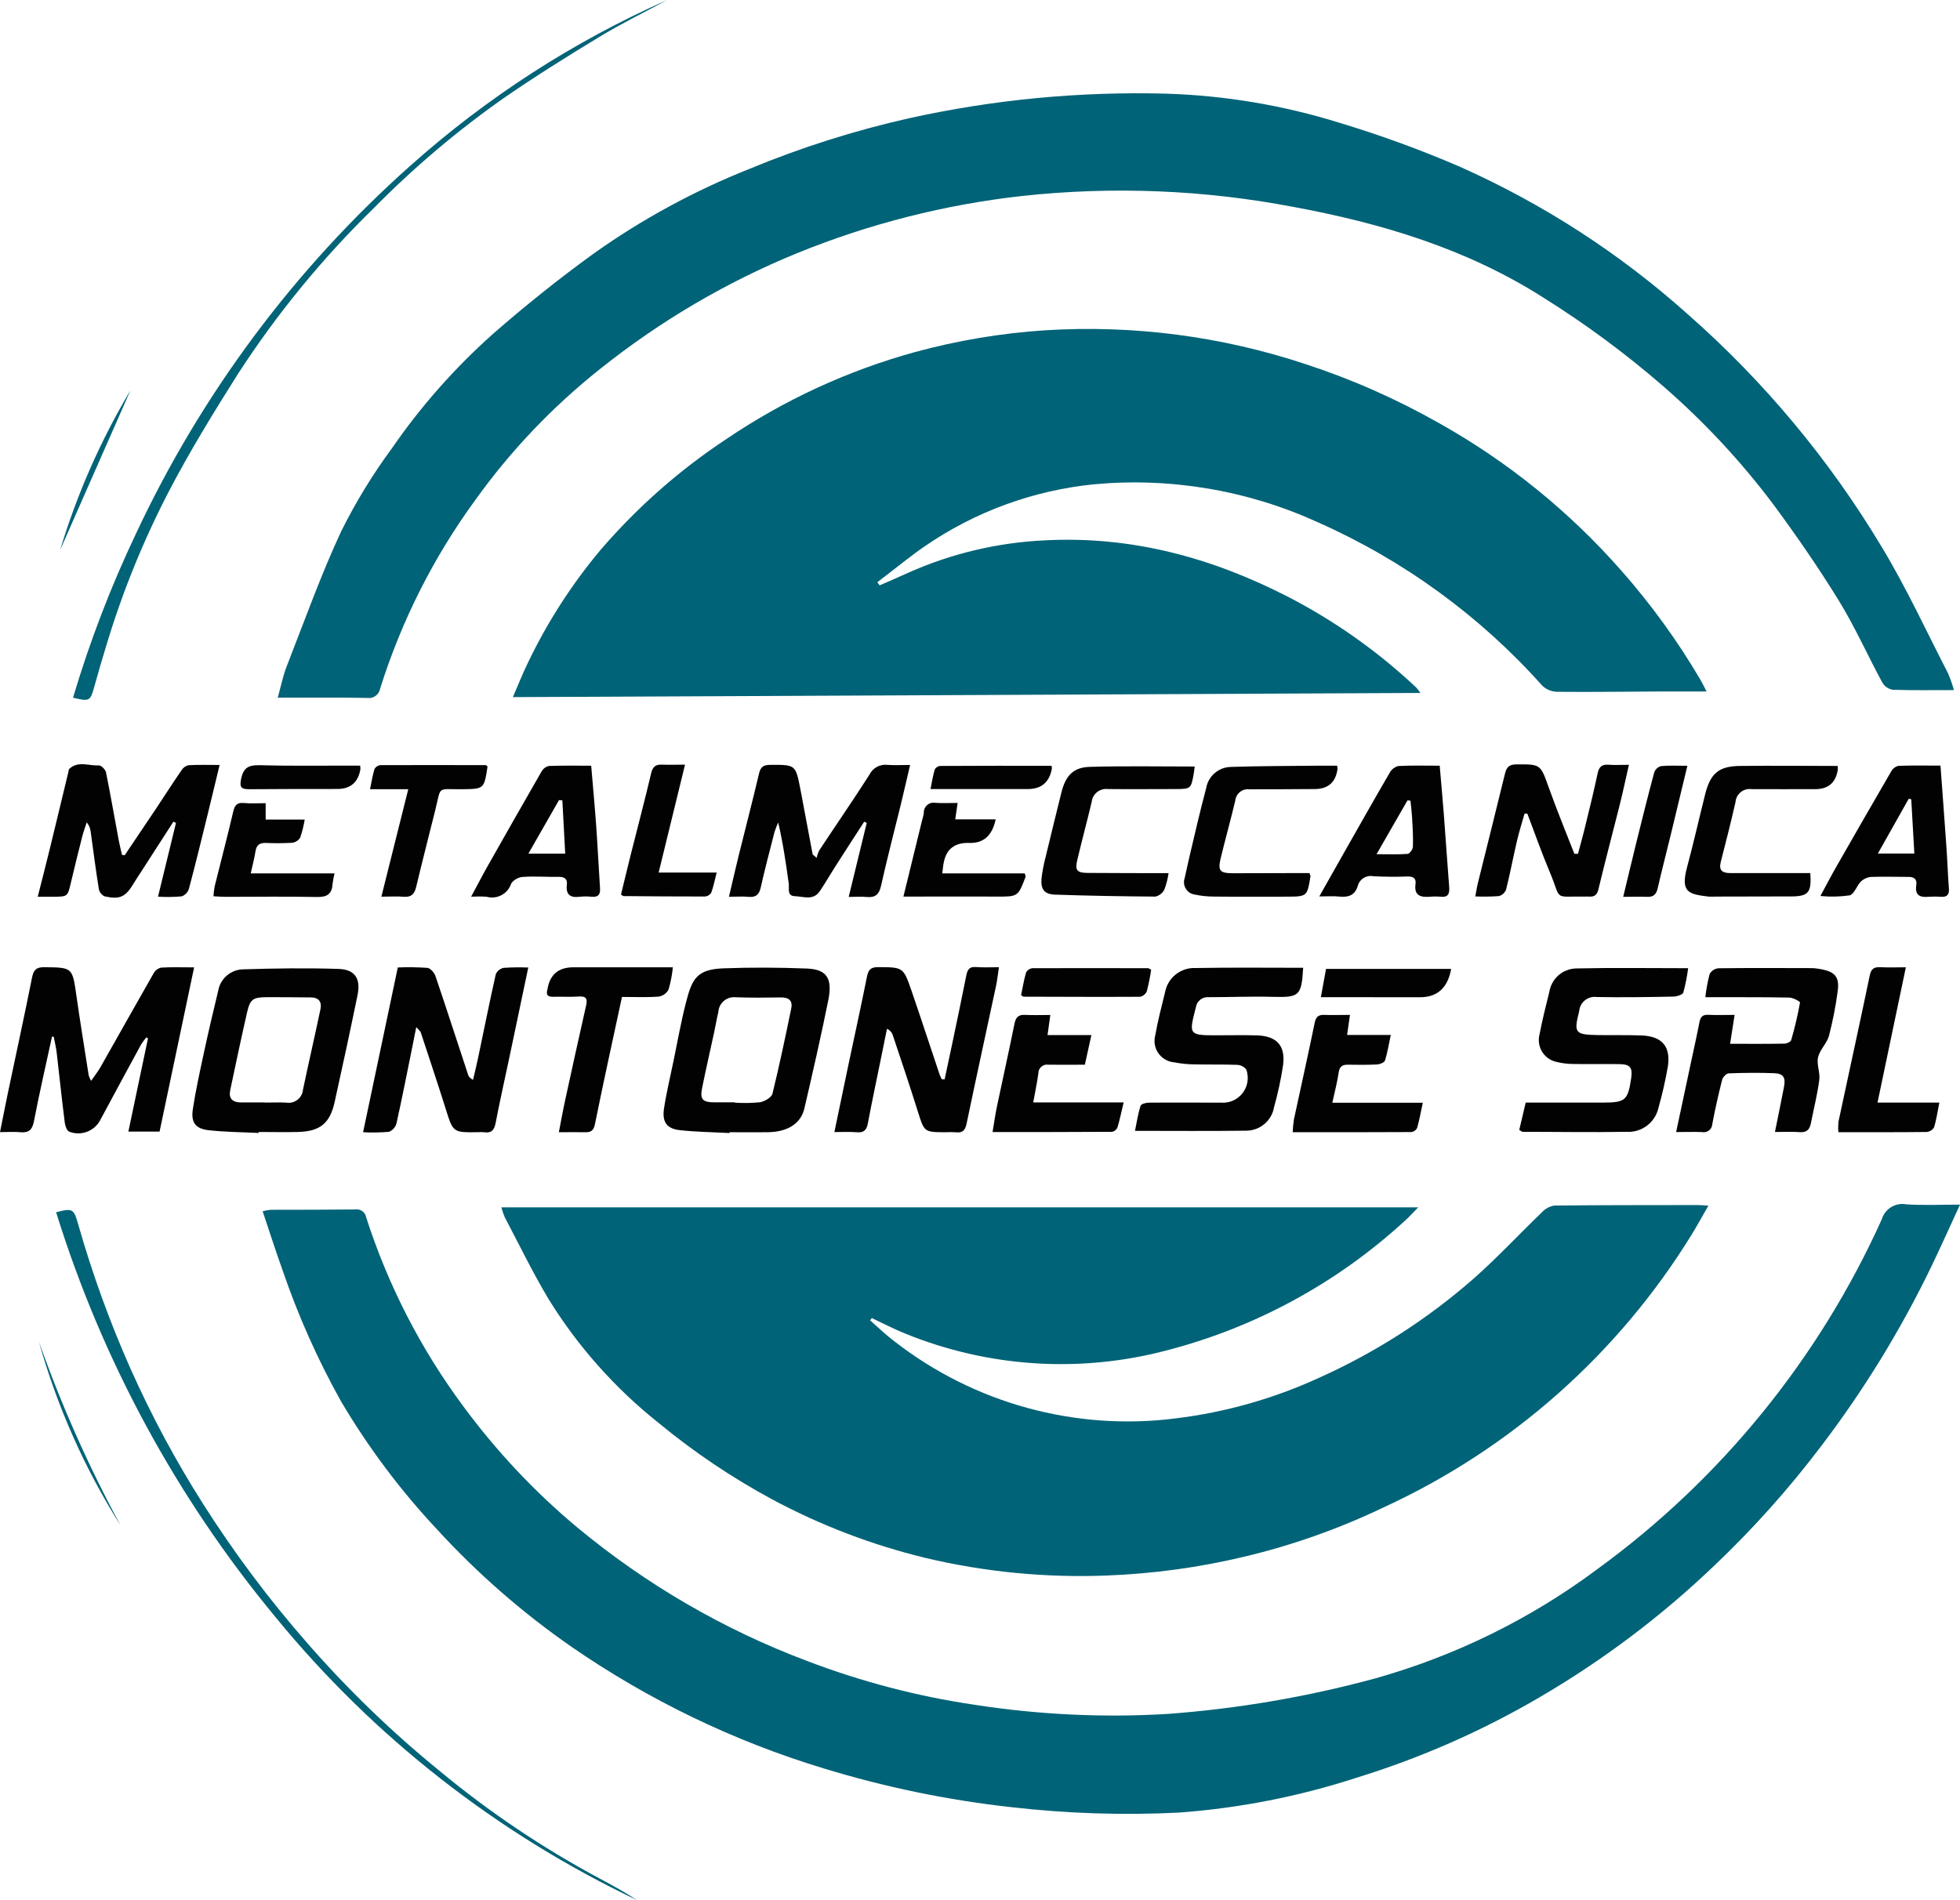
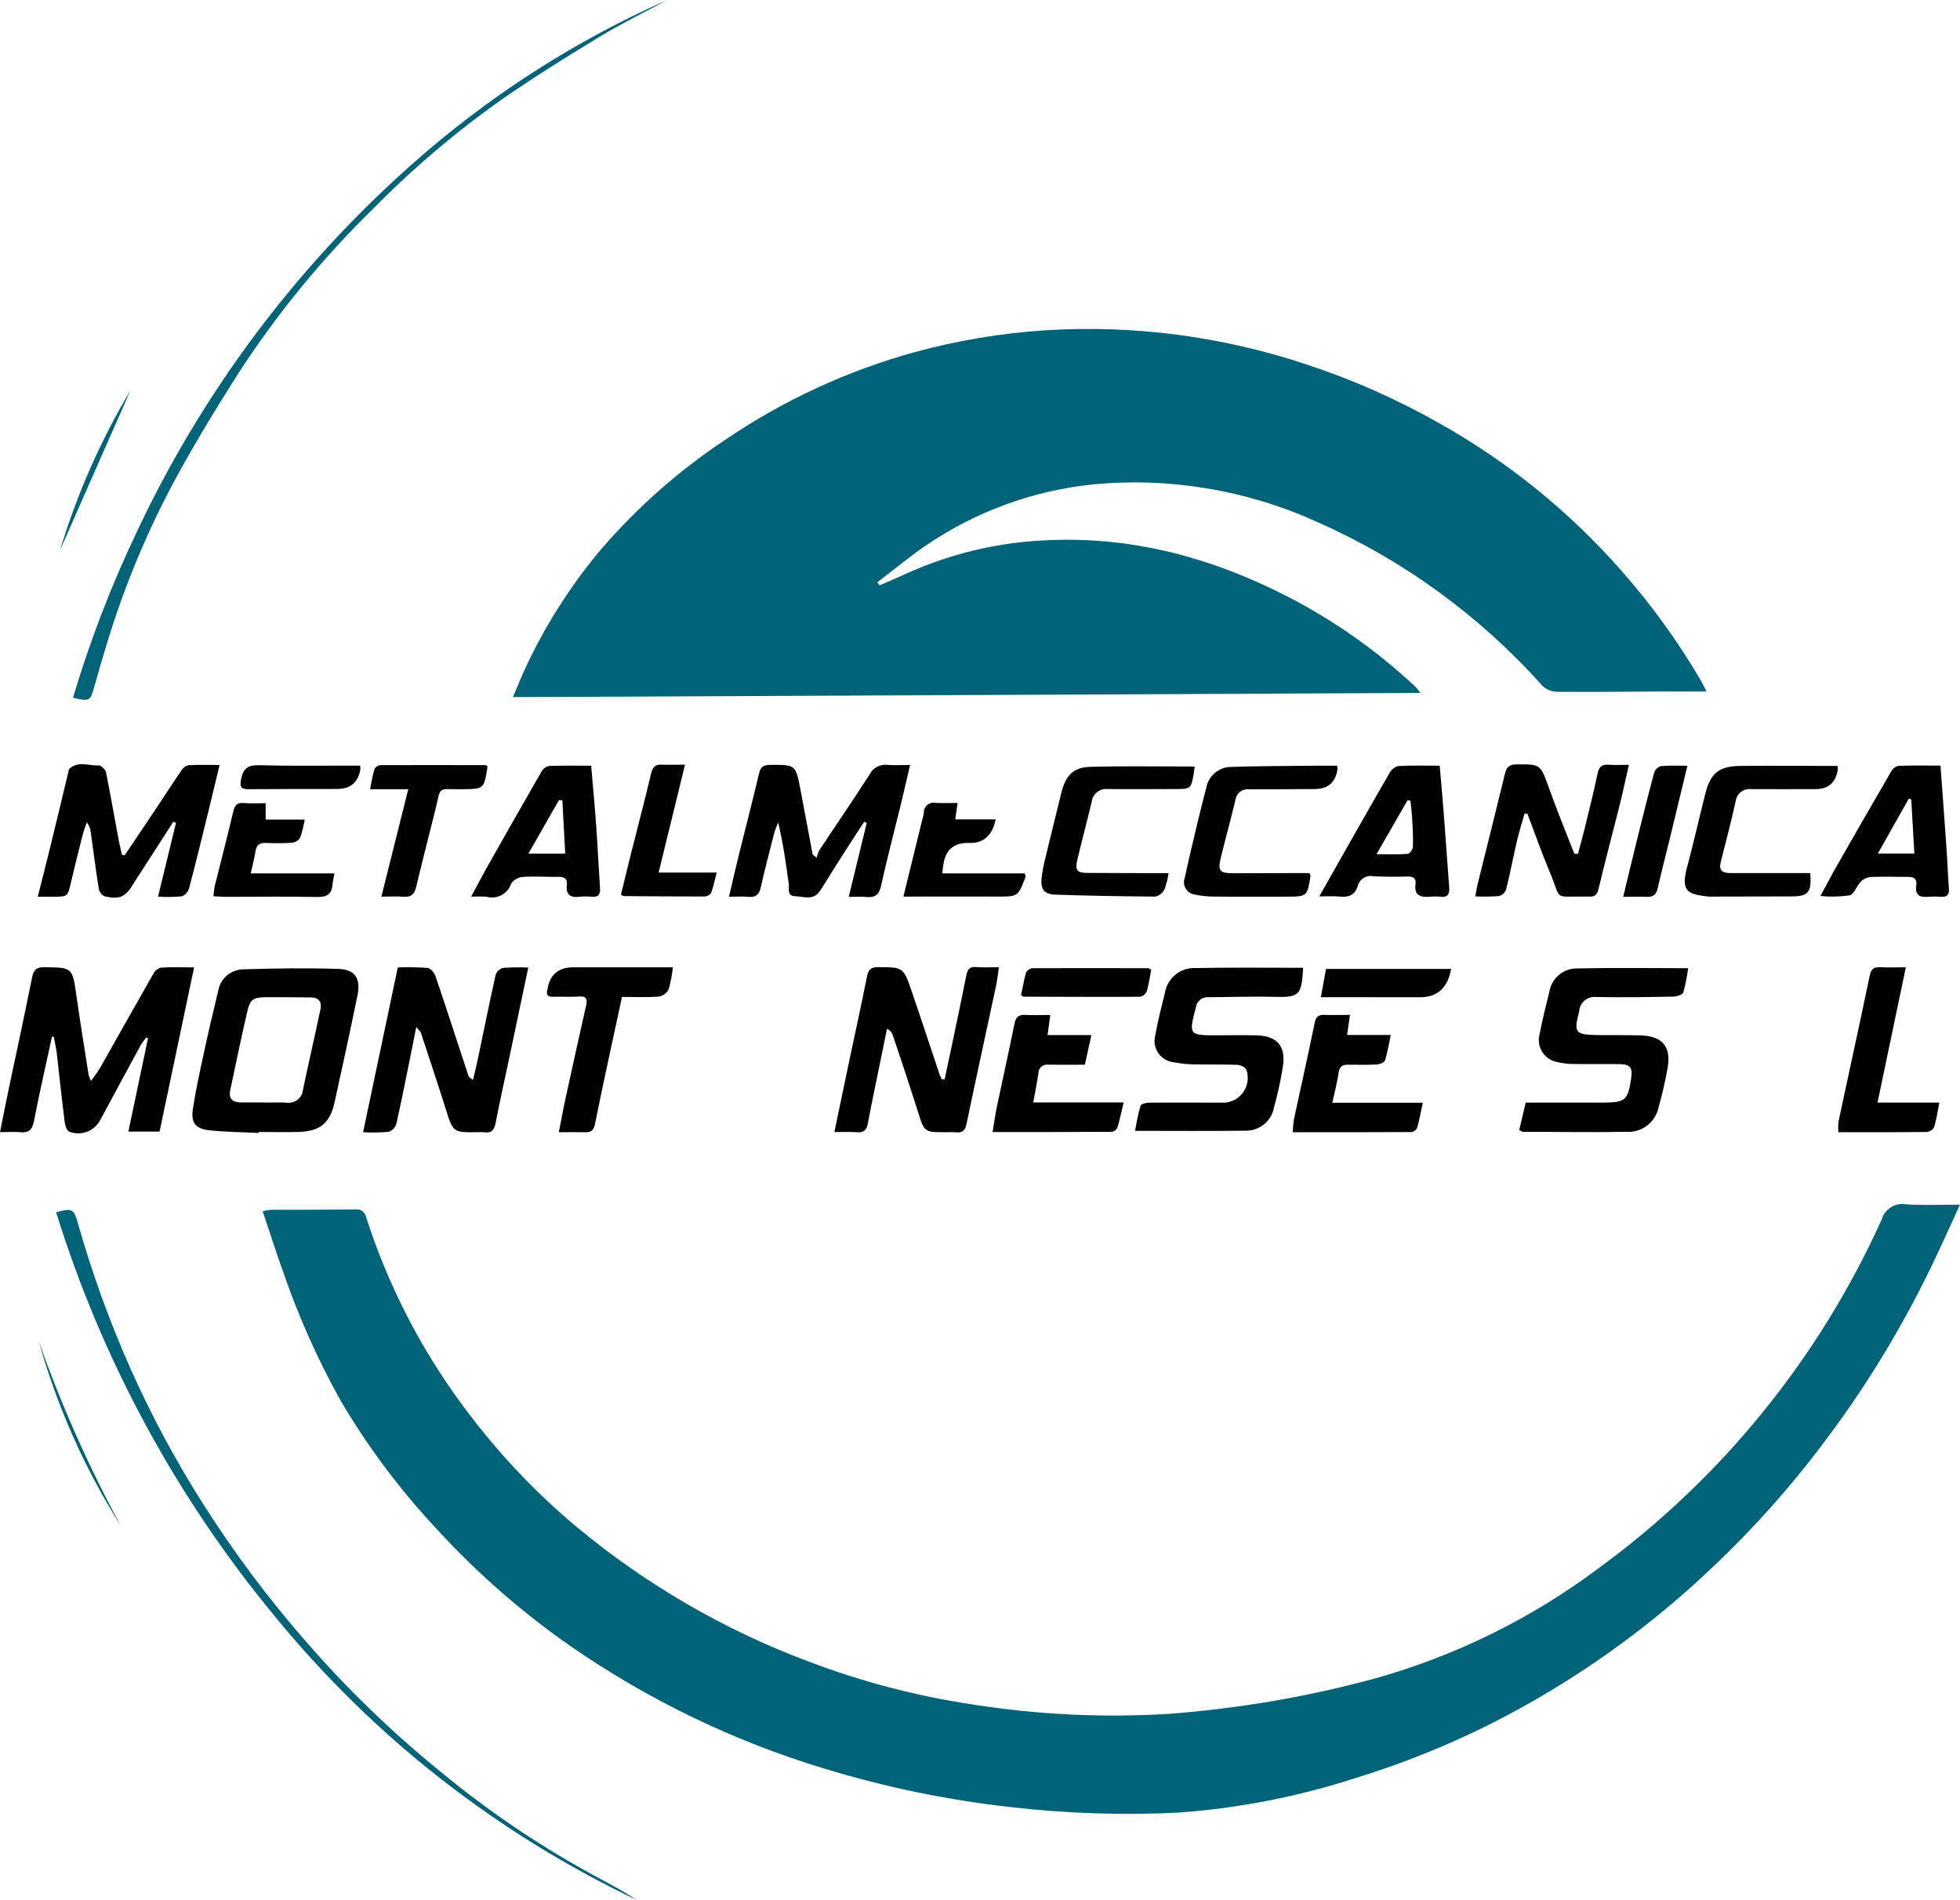
<svg xmlns="http://www.w3.org/2000/svg" id="Livello_1" viewBox="0 0 240 232.73">
  <g id="Raggruppa_16">
    <g id="Raggruppa_15">
-       <path id="Tracciato_42-2" d="M61.39,147.87h112.27c-.61,.61-1.09,1.17-1.65,1.66-8.33,7.65-18.42,13.12-29.38,15.92-10.55,2.74-21.7,1.99-31.79-2.12-1.39-.56-2.73-1.26-4.09-1.9l-.21,.28c.99,.86,1.94,1.79,2.98,2.57,9.76,7.6,22.15,11,34.42,9.44,6.09-.74,12.02-2.42,17.59-4.98,6.87-3.08,13.24-7.17,18.9-12.13,2.92-2.57,5.58-5.45,8.39-8.15,.4-.43,.94-.72,1.52-.81,5.84-.06,11.69-.05,17.53-.06,.36,0,.73,.04,1.32,.07-.74,1.29-1.38,2.46-2.08,3.6-8.99,14.58-22.09,26.18-37.65,33.34-5.49,2.63-11.24,4.67-17.16,6.07-5.48,1.31-11.08,2.07-16.71,2.29-7.48,.3-14.97-.42-22.26-2.15-6.55-1.59-12.87-4-18.81-7.19-4.92-2.66-9.57-5.79-13.88-9.35-5.34-4.25-9.91-9.39-13.49-15.2-1.93-3.23-3.58-6.64-5.34-9.98-.17-.4-.31-.81-.42-1.23Z" fill="#016377" />
      <path id="Tracciato_43-2" d="M173.94,84.87l-111.14,.51c.67-1.54,1.19-2.87,1.81-4.14,2.39-5.01,5.4-9.69,8.97-13.94,4.48-5.2,9.65-9.76,15.38-13.54,7.05-4.77,14.84-8.37,23.04-10.63,5.24-1.43,10.6-2.33,16.02-2.68,10.77-.67,21.58,.74,31.82,4.14,5.7,1.86,11.2,4.3,16.42,7.26,8.36,4.69,15.87,10.77,22.2,17.96,3.7,4.18,6.99,8.72,9.81,13.54,.2,.34,.36,.7,.7,1.34-2.05,0-3.88,0-5.71,0-4.19,.02-8.38,.08-12.58,.04-.68-.01-1.33-.28-1.82-.74-7.62-8.54-16.98-15.36-27.44-20-8.6-3.94-18.09-5.55-27.51-4.67-7.4,.75-14.49,3.34-20.62,7.55-1.63,1.11-3.16,2.37-4.72,3.56-.38,.29-.76,.58-1.14,.88l.28,.38c1.18-.51,2.36-1.02,3.52-1.55,5.27-2.35,10.93-3.69,16.69-3.96,10.59-.56,20.42,2.1,29.77,6.9,5.74,2.96,11.04,6.71,15.74,11.14,.18,.21,.35,.44,.51,.67Z" fill="#016377" />
      <path id="Tracciato_44-2" d="M240,147.54c-1.23,2.67-2.32,5.1-3.47,7.5-3.76,7.8-8.3,15.21-13.55,22.1-3.96,5.23-8.35,10.14-13.11,14.65-6.44,6.16-13.59,11.55-21.29,16.05-7.09,4.16-14.65,7.48-22.51,9.9-7.04,2.29-14.34,3.72-21.73,4.26-6.82,.34-13.66,.12-20.45-.66-7.8-.86-15.51-2.45-23.02-4.75-11.03-3.34-21.46-8.38-30.94-14.93-5.98-4.16-11.48-8.96-16.4-14.33-4.5-4.8-8.46-10.08-11.8-15.75-2.84-5.09-5.22-10.43-7.11-15.95-.86-2.38-1.62-4.8-2.46-7.28,.32-.09,.64-.15,.97-.18,3.46-.01,6.91,0,10.37-.04,.63-.1,1.22,.32,1.33,.94,2.68,8.34,6.71,16.19,11.94,23.22,4.03,5.46,8.69,10.42,13.9,14.77,8.42,6.99,17.94,12.53,28.19,16.38,6.6,2.52,13.46,4.32,20.46,5.35,7.85,1.22,15.8,1.6,23.72,1.12,8.56-.64,17.05-2.09,25.33-4.34,9.83-2.76,19.07-7.3,27.25-13.41,15.12-11.01,27.11-25.77,34.8-42.82,.38-1.29,1.67-2.08,2.99-1.84,2.08,.14,4.18,.04,6.56,.04Z" fill="#016377" />
-       <path id="Tracciato_45-2" d="M239.28,84.52c-2.68,0-5.1,.04-7.52-.04-.52-.09-.98-.4-1.26-.86-1.8-3.32-3.34-6.8-5.31-10.01-2.49-4.05-5.2-7.98-8.03-11.81-3.97-5.29-8.49-10.14-13.48-14.48-4.62-4.01-9.54-7.65-14.73-10.89-9.4-5.99-19.82-9.1-30.63-11.1-10.92-2.08-22.09-2.53-33.15-1.33-9.44,1.05-18.7,3.4-27.5,6.98-8.72,3.56-16.88,8.36-24.23,14.24-5.8,4.61-10.93,10-15.24,16.02-5.12,7.01-9.05,14.81-11.65,23.09-.13,.75-.83,1.26-1.58,1.15-3.57-.07-7.14-.03-10.96-.03,.38-1.37,.63-2.65,1.1-3.85,2.17-5.54,4.17-11.17,6.68-16.55,1.77-3.56,3.85-6.96,6.21-10.16,3.55-5.15,7.71-9.85,12.38-14.01,3.92-3.43,8-6.69,12.21-9.75,5.96-4.25,12.41-7.76,19.21-10.46,6.3-2.61,12.82-4.68,19.48-6.18,10.33-2.29,20.9-3.3,31.48-3.02,7.24,.22,14.42,1.43,21.33,3.59,4.99,1.51,9.9,3.3,14.69,5.37,10.18,4.54,19.6,10.63,27.9,18.07,9.33,8.21,17.34,17.82,23.73,28.48,3.01,4.97,5.45,10.3,8.12,15.47,.29,.67,.53,1.37,.73,2.07Z" fill="#016377" />
      <path id="Tracciato_46" d="M6.37,126.95c-.74,3.44-1.54,6.86-2.2,10.32-.21,1.08-.61,1.5-1.69,1.4-.76-.08-1.54-.01-2.48-.01,.35-1.73,.65-3.28,.97-4.82,.99-4.7,2.01-9.39,2.95-14.09,.18-.92,.48-1.3,1.49-1.29,3.48,.04,3.45,0,3.95,3.51,.46,3.25,1,6.49,1.5,9.73,.08,.23,.17,.46,.29,.68,.44-.64,.83-1.11,1.13-1.64,2.19-3.85,4.34-7.71,6.54-11.55,.19-.34,.52-.59,.91-.68,1.26-.08,2.53-.03,4.04-.03l-4.23,20.11h-3.82l2.4-11.41-.2-.13c-.23,.28-.45,.57-.64,.87-1.68,3.09-3.36,6.19-5.02,9.29-.73,1.36-2.36,1.95-3.79,1.39-.3-.14-.49-.72-.54-1.12-.36-2.85-.66-5.71-.99-8.57-.08-.65-.24-1.29-.36-1.93l-.2-.02Z" fill="#020202" />
      <path id="Tracciato_47" d="M31.67,138.76c-2.05-.1-4.11-.11-6.14-.34-1.59-.18-2.16-.95-1.92-2.55,.34-2.27,.84-4.51,1.32-6.76,.56-2.6,1.16-5.19,1.79-7.77,.26-1.49,1.54-2.59,3.05-2.62,3.9-.12,7.8-.18,11.7-.05,2.02,.07,2.72,1.21,2.31,3.21-.9,4.38-1.84,8.75-2.81,13.12-.58,2.6-1.8,3.57-4.49,3.64-1.6,.04-3.21,0-4.81,0v.11Zm.74-3.72c.86,0,1.73-.04,2.59,0,.97,.18,1.9-.45,2.08-1.42,.01-.05,.02-.11,.02-.16,.69-3.29,1.45-6.57,2.14-9.86,.19-.89-.21-1.44-1.18-1.44-1.81-.01-3.62-.04-5.43-.03-1.68,.02-2.01,.26-2.38,1.88-.72,3.16-1.39,6.33-2.06,9.51-.21,.99,.26,1.49,1.25,1.5s1.98,0,2.97,0h0Z" fill="#020202" />
-       <path id="Tracciato_48" d="M89.33,138.77c-2.05-.11-4.1-.13-6.14-.36-1.54-.18-2.12-1-1.89-2.6,.3-1.99,.78-3.94,1.18-5.91,.49-2.37,.91-4.75,1.51-7.09,.74-2.91,1.32-4.08,4.55-4.21,3.4-.13,6.82-.11,10.22,.02,2.46,.09,3.2,1.18,2.67,3.85-.9,4.45-1.91,8.89-2.94,13.31-.44,1.86-2.09,2.86-4.48,2.89-1.56,.02-3.12,0-4.68,0v.1Zm.66-3.76v.04c1.02,.07,2.05,.05,3.07-.05,.57-.1,1.42-.59,1.53-1.06,.85-3.46,1.58-6.95,2.3-10.44,.19-.93-.29-1.35-1.25-1.34-1.85,.03-3.7,.05-5.55-.02-1.06-.11-2.01,.65-2.12,1.71,0,.02,0,.04,0,.05-.2,.84-.34,1.68-.52,2.52-.49,2.28-1.02,4.56-1.48,6.85-.28,1.39,.07,1.74,1.56,1.74,.82,0,1.64,0,2.46,0h0Z" fill="#020202" />
      <path id="Tracciato_49" d="M64.69,118.48c-.8,3.82-1.56,7.43-2.32,11.04-.57,2.69-1.17,5.36-1.69,8.06-.17,.85-.53,1.23-1.4,1.09-.29-.02-.58-.02-.86,0-2.97,.03-2.94,.02-3.85-2.88-.98-3.13-2.03-6.23-3.05-9.35-.05-.14-.2-.25-.55-.65-.18,.92-.31,1.59-.45,2.27-.64,3.18-1.27,6.36-1.97,9.52-.13,.48-.47,.86-.93,1.04-1.05,.09-2.11,.11-3.16,.05l4.25-20.18c1.21-.05,2.42-.03,3.63,.05,.36,.04,.84,.59,.98,1,1.37,4.03,2.67,8.08,4.01,12.12,.06,.19,.18,.36,.59,.6,.2-.86,.42-1.72,.6-2.59,.73-3.45,1.41-6.91,2.19-10.35,.17-.4,.53-.69,.95-.78,1.01-.07,2.03-.08,3.04-.04Z" fill="#020202" />
      <path id="Tracciato_50" d="M115.67,132.19c.32-1.5,.64-3,.96-4.51,.57-2.73,1.15-5.46,1.69-8.2,.14-.7,.36-1.11,1.19-1.04,.89,.07,1.79,.02,2.81,.02-.13,.87-.21,1.59-.36,2.31-1.2,5.61-2.43,11.22-3.6,16.84-.17,.81-.47,1.16-1.29,1.07-.41-.03-.82-.03-1.23-.01-2.7,0-2.66,0-3.47-2.6-.98-3.13-2.03-6.24-3.07-9.35-.12-.32-.37-.58-.69-.72l-.76,3.74c-.53,2.61-1.09,5.22-1.58,7.84-.16,.88-.53,1.17-1.4,1.09-.85-.07-1.7-.02-2.7-.02,.59-2.85,1.15-5.53,1.71-8.2,.76-3.61,1.56-7.22,2.28-10.84,.17-.83,.46-1.16,1.35-1.16,3.07,.02,3.1-.02,4.1,2.88,1.18,3.44,2.31,6.9,3.47,10.35,.07,.17,.15,.34,.24,.51h.35Z" fill="#020202" />
-       <path id="Tracciato_51" d="M205.24,138.65c.63-2.95,1.23-5.75,1.82-8.54,.35-1.64,.72-3.28,1.04-4.93,.12-.62,.38-.92,1.05-.89,1.02,.05,2.04,.01,3.25,.01l-.55,3.54c2.31,0,4.48,.02,6.65-.02,.29,0,.77-.22,.83-.43,.44-1.51,.8-3.05,1.08-4.6,.02-.13-.83-.59-1.28-.61-2.84-.06-5.68-.04-8.51-.05h-1.8c.1-.95,.28-1.9,.52-2.83,.22-.4,.62-.66,1.07-.71,3.78-.05,7.56-.03,11.34-.02,.41,0,.82,.05,1.22,.13,1.74,.32,2.3,.97,2.05,2.72-.24,1.83-.6,3.64-1.06,5.43-.25,.93-1.13,1.71-1.34,2.64-.2,.87,.27,1.87,.15,2.78-.24,1.79-.68,3.54-1.03,5.31-.15,.75-.5,1.14-1.34,1.08-.97-.07-1.94-.02-3.06-.02,.4-1.97,.76-3.72,1.1-5.48,.24-1.19-.06-1.68-1.21-1.72-1.85-.07-3.7-.05-5.55,.02-.29,.01-.73,.47-.81,.8-.45,1.79-.86,3.59-1.2,5.4-.02,.57-.49,1.02-1.06,1.01-.07,0-.13,0-.2-.02-1.01-.04-2.03,0-3.16,0Z" fill="#020202" />
      <path id="Tracciato_52" d="M186.03,138.39l.79-3.35h8.76c.24,0,.49,0,.74,0,2.7,0,3.03-.29,3.42-3.02,.18-1.26-.12-1.67-1.42-1.69-1.93-.03-3.86,.02-5.79-.02-.7-.01-1.39-.11-2.06-.28-1.46-.38-2.33-1.87-1.96-3.33,0-.02,0-.03,.01-.05,.34-1.73,.76-3.45,1.19-5.16,.26-1.62,1.63-2.84,3.28-2.88,4.52-.1,9.03-.03,13.72-.03-.13,1.01-.32,2-.59,2.98-.09,.28-.81,.49-1.24,.5-3.12,.06-6.25,.11-9.37,.05-1.04-.14-2,.6-2.13,1.64,0,.02,0,.04,0,.06-.69,2.68-.54,2.91,2.2,2.96,1.81,.03,3.62-.02,5.43,.05,2.46,.09,3.57,1.31,3.23,3.73-.3,1.74-.69,3.46-1.17,5.16-.42,1.81-2.09,3.04-3.94,2.91-4.23,.08-8.47,0-12.7,0-.07,0-.14-.08-.37-.22Z" fill="#020202" />
      <path id="Tracciato_53" d="M159.57,118.53c-.2,3.45-.46,3.64-3.7,3.56-2.62-.07-5.25,.04-7.87,.04-.77-.07-1.46,.48-1.57,1.25-.83,3.26-.93,3.43,2.42,3.42,1.69,0,3.38-.04,5.06,.01,2.46,.07,3.54,1.3,3.19,3.73-.26,1.71-.63,3.39-1.09,5.05-.28,1.66-1.71,2.88-3.4,2.89-4.47,.06-8.94,.02-13.63,.02,.21-1.05,.37-2.08,.68-3.07,.07-.22,.66-.38,1.02-.38,3.09-.03,6.17,0,9.26,0,1.67-.1,2.95-1.55,2.84-3.22-.02-.28-.07-.56-.17-.83-.25-.34-.65-.55-1.08-.58-1.76-.07-3.53-.02-5.3-.06-.82-.01-1.64-.09-2.44-.25-1.45-.12-2.53-1.39-2.41-2.83,.01-.16,.04-.32,.08-.47,.31-1.78,.77-3.53,1.2-5.28,.33-1.79,1.93-3.06,3.75-2.97,4.36-.08,8.72-.03,13.17-.03Z" fill="#020202" />
      <path id="Tracciato_54" d="M103.93,109.82l2.2-9.03-.31-.15c-1.12,1.73-2.24,3.45-3.35,5.19-.71,1.1-1.36,2.24-2.09,3.32-.8,1.19-2.02,.64-3.06,.61-.98-.04-.66-.94-.74-1.54-.34-2.48-.7-4.96-1.29-7.49-.17,.38-.32,.76-.45,1.16-.58,2.27-1.18,4.53-1.69,6.81-.2,.89-.61,1.23-1.52,1.14-.72-.07-1.46-.01-2.37-.01,.43-1.83,.8-3.46,1.2-5.08,.83-3.35,1.7-6.69,2.49-10.04,.19-.8,.56-1.03,1.35-1.03,3.11-.02,3.12-.05,3.71,3,.51,2.66,1,5.32,1.5,7.97l.49,.42c.06-.32,.17-.62,.31-.91,2.05-3.11,4.17-6.17,6.17-9.31,.41-.82,1.3-1.28,2.2-1.17,.85,.06,1.71,.01,2.76,.01-.41,1.75-.77,3.33-1.15,4.9-.81,3.3-1.67,6.59-2.41,9.91-.24,1.07-.72,1.46-1.77,1.36-.64-.07-1.29-.01-2.18-.01Z" fill="#020202" />
      <path id="Tracciato_55" d="M15.28,104.73c1.3-1.93,2.6-3.86,3.9-5.8,1.02-1.54,2.01-3.09,3.06-4.61,.19-.3,.49-.52,.84-.6,1.21-.07,2.44-.03,3.81-.03-.51,2.09-.96,4.03-1.44,5.96-.75,3.06-1.5,6.13-2.31,9.18-.13,.44-.46,.79-.88,.95-.97,.09-1.94,.1-2.91,.04l2.2-9.04-.32-.14-3.97,6.16c-.29,.45-.59,.89-.86,1.34-1.02,1.72-1.7,2.06-3.6,1.64-.36-.18-.62-.51-.7-.91-.37-2.31-.67-4.64-.99-6.96-.04-.44-.21-.86-.49-1.19-.19,.59-.41,1.17-.56,1.77-.47,1.87-.94,3.74-1.38,5.62-.4,1.71-.38,1.71-2.19,1.72h-1.87c.54-2.13,1.04-4.06,1.51-6,.76-3.1,1.5-6.21,2.25-9.31,.03-.12,.03-.28,.1-.35,1.09-1.02,2.41-.35,3.62-.43,.28-.02,.81,.51,.88,.85,.56,2.77,1.04,5.56,1.56,8.34,.11,.59,.27,1.18,.4,1.77l.33,.05Z" fill="#020202" />
      <path id="Tracciato_56" d="M193.22,104.58c.31-1.17,.64-2.33,.92-3.51,.52-2.12,1.04-4.23,1.49-6.36,.17-.8,.53-1.11,1.34-1.05,.76,.06,1.54,.01,2.49,.01-.42,1.83-.76,3.47-1.17,5.08-.85,3.39-1.75,6.76-2.56,10.15-.17,.73-.51,.96-1.18,.91-.21-.01-.41,0-.62,0-3.82-.05-2.66,.55-4.2-3.1-.98-2.32-1.81-4.71-2.71-7.06h-.34c-.31,1.1-.66,2.2-.92,3.31-.47,1.99-.84,4.01-1.34,5.99-.15,.39-.47,.69-.88,.8-.96,.07-1.93,.08-2.89,.04,.13-.69,.21-1.23,.35-1.77,1.09-4.42,2.21-8.83,3.28-13.25,.2-.83,.53-1.15,1.4-1.15,3-.02,2.94-.03,3.98,2.87,.97,2.72,2.07,5.39,3.12,8.08h.44Z" fill="#020202" />
      <path id="Tracciato_57" d="M72.39,93.78c.21,2.55,.45,5,.62,7.46,.18,2.5,.29,5,.46,7.5,.06,.79-.18,1.16-1.01,1.09-.49-.05-.99-.05-1.48,0-1.15,.15-1.71-.25-1.57-1.47,.09-.76-.33-.98-1.05-.97-1.44,.03-2.88-.09-4.31,.01-.58,.04-1.11,.33-1.45,.8-.4,1.27-1.74,1.99-3.02,1.63-.63-.04-1.26-.04-1.89-.01,.73-1.34,1.31-2.48,1.94-3.6,2.22-3.93,4.45-7.85,6.7-11.76,.2-.34,.53-.57,.91-.65,1.68-.06,3.36-.03,5.15-.03Zm-3.18,10.77c-.12-2.25-.23-4.39-.35-6.52l-.41-.04-3.75,6.56h4.51Z" fill="#020202" />
      <path id="Tracciato_58" d="M161.53,109.82c1.08-1.91,1.99-3.53,2.91-5.15,1.9-3.35,3.79-6.7,5.73-10.03,.22-.41,.6-.7,1.05-.82,1.63-.09,3.28-.04,5.07-.04,.18,2.08,.36,4.11,.52,6.13,.22,2.9,.41,5.81,.64,8.71,.06,.79-.08,1.3-1.02,1.21-.45-.04-.9-.04-1.35,0-1.13,.08-1.95-.12-1.75-1.57,.09-.64-.25-.94-.97-.91-1.4,.05-2.79,.04-4.19-.03-.84-.18-1.68,.33-1.9,1.15-.35,1.19-1.15,1.45-2.27,1.34-.71-.08-1.44-.02-2.46-.02Zm7.02-5.2c1.55,0,2.69,.05,3.82-.04,.24-.02,.63-.56,.64-.87,.04-1.19-.03-2.38-.1-3.57-.04-.69-.13-1.38-.2-2.07l-.36-.05-3.8,6.61Z" fill="#020202" />
      <path id="Tracciato_59" d="M222.91,109.73c.74-1.36,1.37-2.58,2.05-3.76,2.19-3.84,4.4-7.67,6.62-11.5,.18-.33,.5-.58,.87-.67,1.67-.07,3.35-.03,5.16-.03,.25,3.4,.5,6.71,.73,10.01,.12,1.68,.17,3.36,.3,5.04,.06,.76-.23,1.06-.96,1.02-.49-.04-.98-.04-1.48-.01-1.09,.11-1.76-.15-1.55-1.46,.1-.65-.25-.98-.94-.97-1.52,0-3.04-.05-4.56,0-.47,.03-.92,.23-1.27,.55-.53,.52-.82,1.56-1.39,1.71-1.18,.17-2.38,.2-3.57,.08Zm11.5-5.19c-.13-2.28-.26-4.46-.38-6.65l-.31-.06-3.78,6.71h4.48Z" fill="#020202" />
      <path id="Tracciato_60" d="M225.03,93.8c.01,.17,.01,.35,0,.52q-.39,2.34-2.76,2.33c-2.59,0-5.18,.02-7.77,0-.96-.14-1.85,.53-1.98,1.49,0,.02,0,.04,0,.06-.56,2.47-1.19,4.93-1.82,7.39-.26,1.04,.24,1.34,1.16,1.34h9.81c.17,2.4-.23,2.86-2.38,2.86l-9.24,.02c-.29,.02-.58,.01-.86,0-2.38-.3-3.45-.48-2.61-3.6,.8-2.97,1.47-5.97,2.22-8.95,.64-2.53,1.65-3.41,4.21-3.45,3.98-.05,7.96,0,12.04,0Z" fill="#020202" />
      <path id="Tracciato_61" d="M146.29,93.88c-.06,.42-.09,.74-.15,1.06-.3,1.63-.38,1.69-2.08,1.7-2.79,0-5.59,.03-8.39,0-.98-.12-1.87,.57-1.99,1.54,0,0,0,0,0,.01-.56,2.39-1.21,4.76-1.77,7.15-.3,1.26-.03,1.56,1.27,1.57,2.75,.02,5.51,.02,8.26,.03h1.65c-.1,.69-.27,1.37-.52,2.02-.22,.43-.63,.75-1.1,.85-4.1-.03-8.2-.1-12.3-.24-1.29-.05-1.74-.65-1.64-1.94,.1-.9,.27-1.78,.5-2.65,.63-2.63,1.28-5.26,1.93-7.89,.52-2.1,1.46-3.12,3.52-3.17,4.23-.12,8.46-.04,12.79-.04Z" fill="#020202" />
      <path id="Tracciato_62" d="M160.35,106.93c.05,.12,.09,.24,.12,.36-.4,2.51-.4,2.52-2.92,2.53-2.96,0-5.92,.02-8.88-.01-.82,0-1.64-.09-2.44-.26-.83-.15-1.38-.94-1.23-1.77,.01-.07,.03-.15,.06-.22,.48-2.24,1.02-4.47,1.55-6.71,.34-1.44,.7-2.87,1.08-4.3,.25-1.49,1.52-2.59,3.03-2.62,3.53-.12,7.07-.11,10.6-.15,.81,0,1.62,0,2.41,0,.03,.13,.05,.26,.05,.39q-.33,2.46-2.79,2.47c-2.67,.01-5.34,.04-8.01,.03-.86-.1-1.63,.52-1.72,1.38,0,0,0,0,0,0-.56,2.35-1.21,4.68-1.78,7.03-.38,1.59-.12,1.87,1.56,1.87,2.67,0,5.34-.01,8.01-.02h1.3Z" fill="#020202" />
      <path id="Tracciato_63" d="M82.39,118.47c-.09,.93-.27,1.84-.53,2.74-.25,.46-.7,.77-1.21,.85-1.46,.11-2.94,.04-4.49,.04-1.12,5.23-2.26,10.38-3.3,15.54-.16,.79-.45,1.05-1.19,1.03-1.02-.02-2.03,0-3.24,0,.3-1.54,.54-2.89,.84-4.23,.82-3.77,1.65-7.54,2.5-11.3,.18-.81,.02-1.15-.88-1.09-1.06,.07-2.12,0-3.19,.03-.6,.01-.85-.21-.69-.82,.01-.04,.02-.08,.03-.12q.44-2.67,3.16-2.67h12.21Z" fill="#020202" />
      <path id="Tracciato_64" d="M121.54,138.64c.19-1.15,.33-2.15,.54-3.15,.71-3.37,1.46-6.73,2.14-10.1,.16-.79,.48-1.14,1.3-1.09,.97,.05,1.95,.01,3.09,.01l-.34,2.46h5.37l-.8,3.63c-1.52,0-3,.02-4.47,0-.57-.09-1.12,.3-1.21,.87,0,.06-.01,.12-.01,.18-.16,1.13-.39,2.25-.63,3.57h11.07c-.28,1.15-.47,2.11-.75,3.04-.11,.28-.35,.49-.64,.56-4.84,.03-9.68,.03-14.65,.03Z" fill="#020202" />
      <path id="Tracciato_65" d="M165.3,124.31l-.35,2.45h5.35c-.26,1.19-.41,2.19-.71,3.13-.08,.24-.62,.46-.96,.48-1.19,.06-2.38,.05-3.57,.03-.68-.01-1.03,.21-1.14,.95-.17,1.2-.49,2.37-.78,3.71h11.08c-.24,1.13-.42,2.11-.69,3.07-.13,.28-.39,.47-.7,.52-4.8,.03-9.6,.02-14.54,.02,.02-.52,.07-1.05,.15-1.57,.84-3.93,1.73-7.85,2.53-11.78,.16-.78,.44-1.05,1.2-1.02,.98,.04,1.96,0,3.12,0Z" fill="#020202" />
      <path id="Tracciato_66" d="M6.87,148.47c2.03-.53,2.17-.42,2.7,1.46,1.72,6.04,3.86,11.96,6.41,17.7,2.56,5.74,5.53,11.28,8.9,16.58,3.8,5.99,8.06,11.68,12.74,17.02,4.94,5.66,10.35,10.9,16.18,15.64,6.07,5.04,12.63,9.45,19.58,13.18,1.59,.83,3.16,1.72,4.65,2.68-17.15-8.15-32.29-19.99-44.31-34.69-12.1-14.61-21.22-31.45-26.85-49.57Z" fill="#016377" />
      <path id="Tracciato_67-2" d="M81.69,0c-2.77,1.5-5.61,2.89-8.3,4.52-3.96,2.4-7.89,4.86-11.7,7.49-5.71,4.01-11.04,8.53-15.94,13.5-6.26,6.11-11.83,12.91-16.59,20.25-3,4.75-5.95,9.55-8.54,14.53-3.1,5.99-5.64,12.25-7.58,18.7-.53,1.73-1.04,3.46-1.52,5.21-.46,1.66-.58,1.74-2.58,1.25,2.05-6.88,4.62-13.59,7.7-20.07,8.02-17.15,19.45-32.49,33.59-45.07C59.6,11.94,70.21,5.09,81.69,0Z" fill="#016377" />
      <path id="Tracciato_68" d="M229.9,135.04h7.57c-.22,1.12-.36,2.1-.64,3.02-.19,.33-.53,.54-.9,.58-3.57,.04-7.14,.03-10.82,.03-.04-.42-.03-.83,0-1.25,1.27-5.97,2.59-11.94,3.83-17.91,.17-.84,.5-1.09,1.3-1.05,.97,.05,1.96,.01,3.13,.01l-3.47,16.57Z" fill="#020202" />
      <path id="Tracciato_69" d="M50,96.66h-4.69c.2-.97,.32-1.76,.56-2.51,.17-.26,.45-.43,.76-.44,4.28-.02,8.55,0,12.83,0,.07,0,.14,.08,.21,.12,.01,.04,.02,.08,.02,.12-.42,2.7-.42,2.68-3.17,2.71-3.07,.03-2.47-.46-3.22,2.55-.78,3.14-1.59,6.27-2.34,9.42-.21,.87-.59,1.27-1.51,1.2-.85-.07-1.7-.01-2.75-.01l3.29-13.15Z" fill="#020202" />
      <path id="Tracciato_70" d="M110.62,109.82l2.3-9.4c.09-.27,.15-.55,.2-.83-.05-.66,.45-1.23,1.1-1.28,.11,0,.23,0,.34,.02,.88,.06,1.76,.01,2.7,.01l-.29,2.01h4.95q-.62,2.98-3.24,2.89t-3.11,2.36c-.09,.38-.11,.78-.19,1.37h10.1c.07,.26,.12,.35,.1,.42-.93,2.45-.93,2.43-3.6,2.42-3.29-.02-6.58,0-9.87,0h-1.48Z" fill="#020202" />
      <path id="Tracciato_71" d="M32.53,98.36v2.02h4.78c-.12,.75-.31,1.49-.55,2.21-.22,.35-.59,.58-.99,.63-1.07,.06-2.14,.07-3.2,.02-.73-.02-1.15,.21-1.28,.99-.13,.84-.35,1.67-.59,2.74h10.26c-.1,.42-.18,.85-.24,1.29-.07,1.23-.66,1.63-1.92,1.6-3.74-.08-7.49-.02-11.23-.02-.44,0-.88-.04-1.43-.07,.02-.4,.07-.8,.14-1.19,.76-3.06,1.56-6.11,2.28-9.18,.18-.79,.47-1.13,1.32-1.05s1.71,.02,2.66,.02Z" fill="#020202" />
      <path id="Tracciato_72" d="M87.75,106.89c-.25,.97-.39,1.73-.66,2.44-.16,.27-.44,.44-.76,.47-3.33,0-6.65-.02-9.98-.05-.07,0-.13-.08-.31-.19,.4-1.62,.79-3.29,1.21-4.95,.83-3.3,1.7-6.58,2.48-9.89,.19-.8,.53-1.11,1.33-1.07,.85,.04,1.71,0,2.82,0l-3.23,13.22h7.1Z" fill="#020202" />
      <path id="Tracciato_73" d="M206.62,93.78c-.73,3.04-1.4,5.82-2.07,8.59-.52,2.14-1.08,4.28-1.57,6.43-.17,.72-.5,1.07-1.26,1.04-.93-.04-1.86,0-2.96,0,.59-2.43,1.1-4.61,1.64-6.78,.7-2.82,1.4-5.65,2.16-8.46,.13-.37,.44-.66,.82-.77,1.01-.1,2.04-.04,3.25-.04Z" fill="#020202" />
      <path id="Tracciato_74" d="M140.96,118.77c-.13,.89-.31,1.76-.53,2.63-.15,.35-.45,.6-.82,.68-4.76,.03-9.52,0-14.27-.01-.07,0-.14-.08-.31-.18,.19-.9,.34-1.86,.61-2.78,.16-.3,.46-.5,.8-.53,4.71-.02,9.43,0,14.14,0,.07,0,.14,.07,.39,.19Z" fill="#020202" />
      <path id="Tracciato_75" d="M177.69,118.67q-.61,3.47-3.83,3.47c-3.58,0-7.16,0-10.74-.01h-1.38l.63-3.46h15.32Z" fill="#020202" />
-       <path id="Tracciato_76" d="M128.76,93.79c.03,.12,.04,.24,.04,.36q-.46,2.49-2.95,2.49h-11.91c.19-.93,.3-1.68,.52-2.4,.13-.24,.37-.4,.64-.43,4.56-.03,9.12-.02,13.66-.02Z" fill="#020202" />
      <path id="Tracciato_77" d="M44.1,93.78c.02,.15,.03,.3,.03,.45q-.42,2.39-2.81,2.4c-3.58,0-7.16,0-10.74,.03-.95,0-1.29-.13-1.06-1.25,.28-1.36,.89-1.72,2.23-1.69,3.7,.1,7.41,.05,11.11,.05h1.25Z" fill="#020202" />
      <path id="Tracciato_78" d="M4.77,164.34c2.74,7.75,6.08,15.26,9.99,22.48-4.4-6.97-7.77-14.55-9.99-22.48Z" fill="#016377" />
      <path id="Tracciato_79" d="M7.36,67.37c2.06-6.84,4.95-13.41,8.61-19.55l-8.61,19.55Z" fill="#016377" />
    </g>
  </g>
</svg>